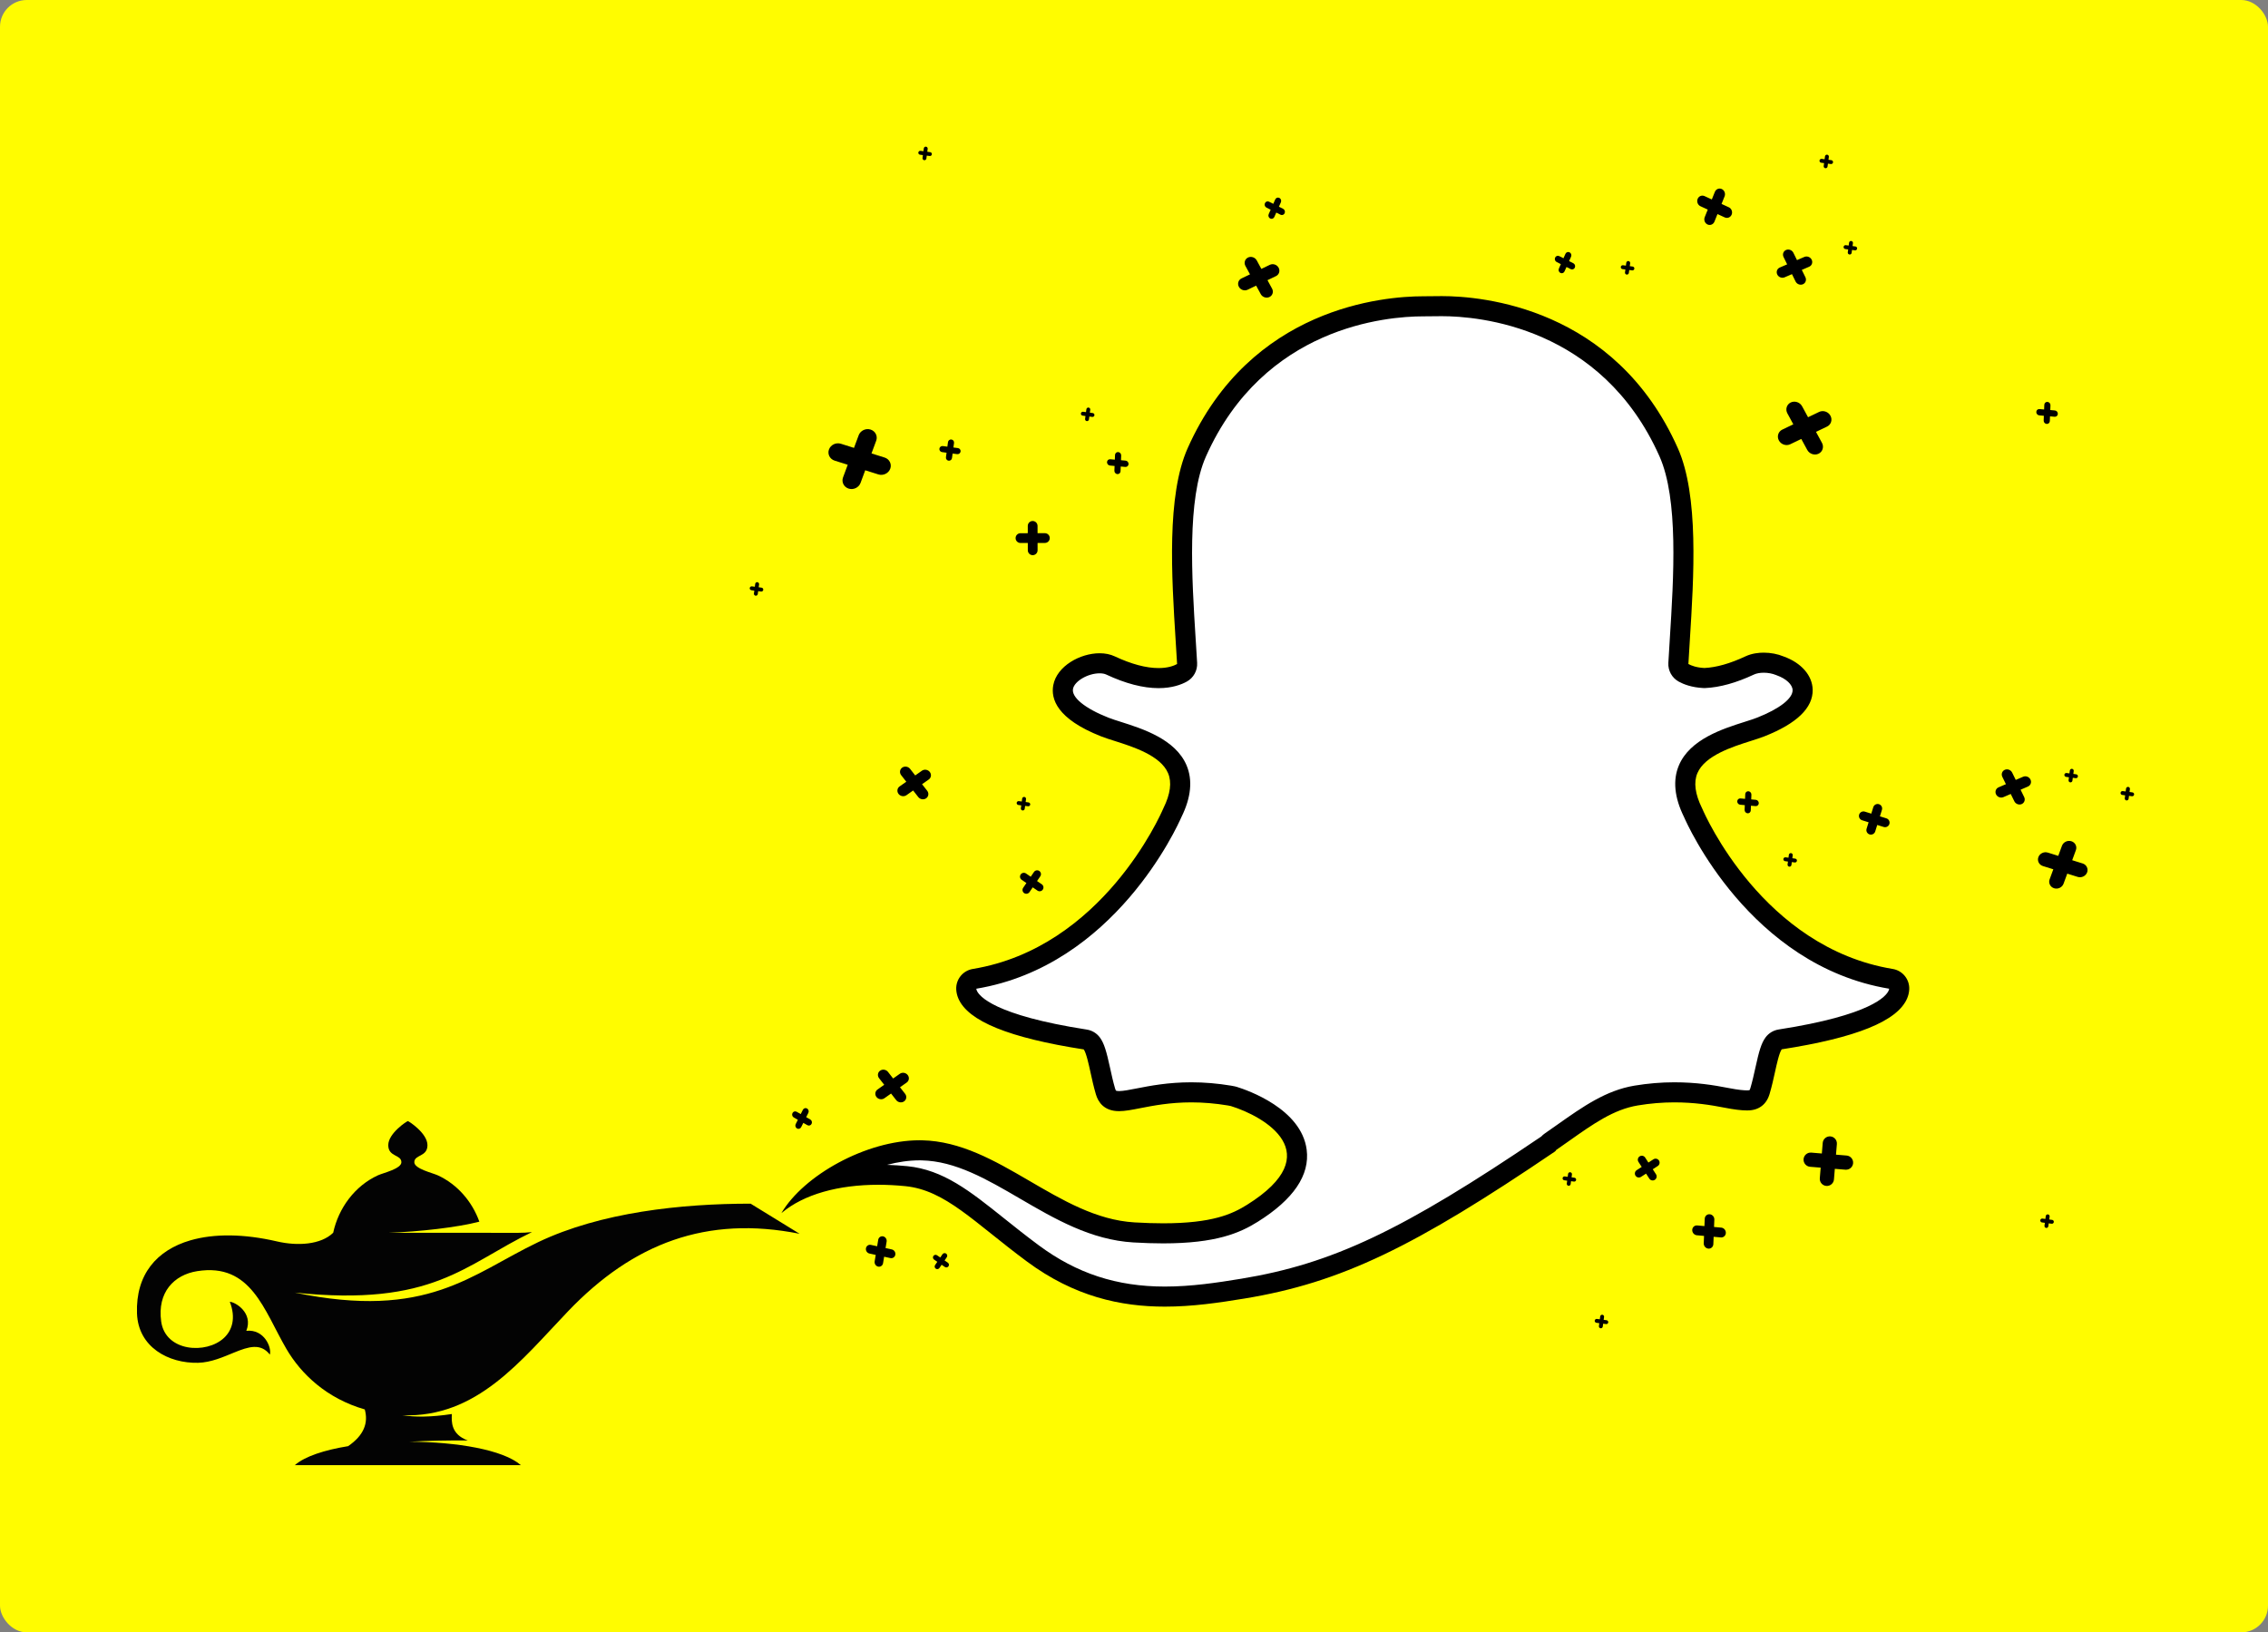
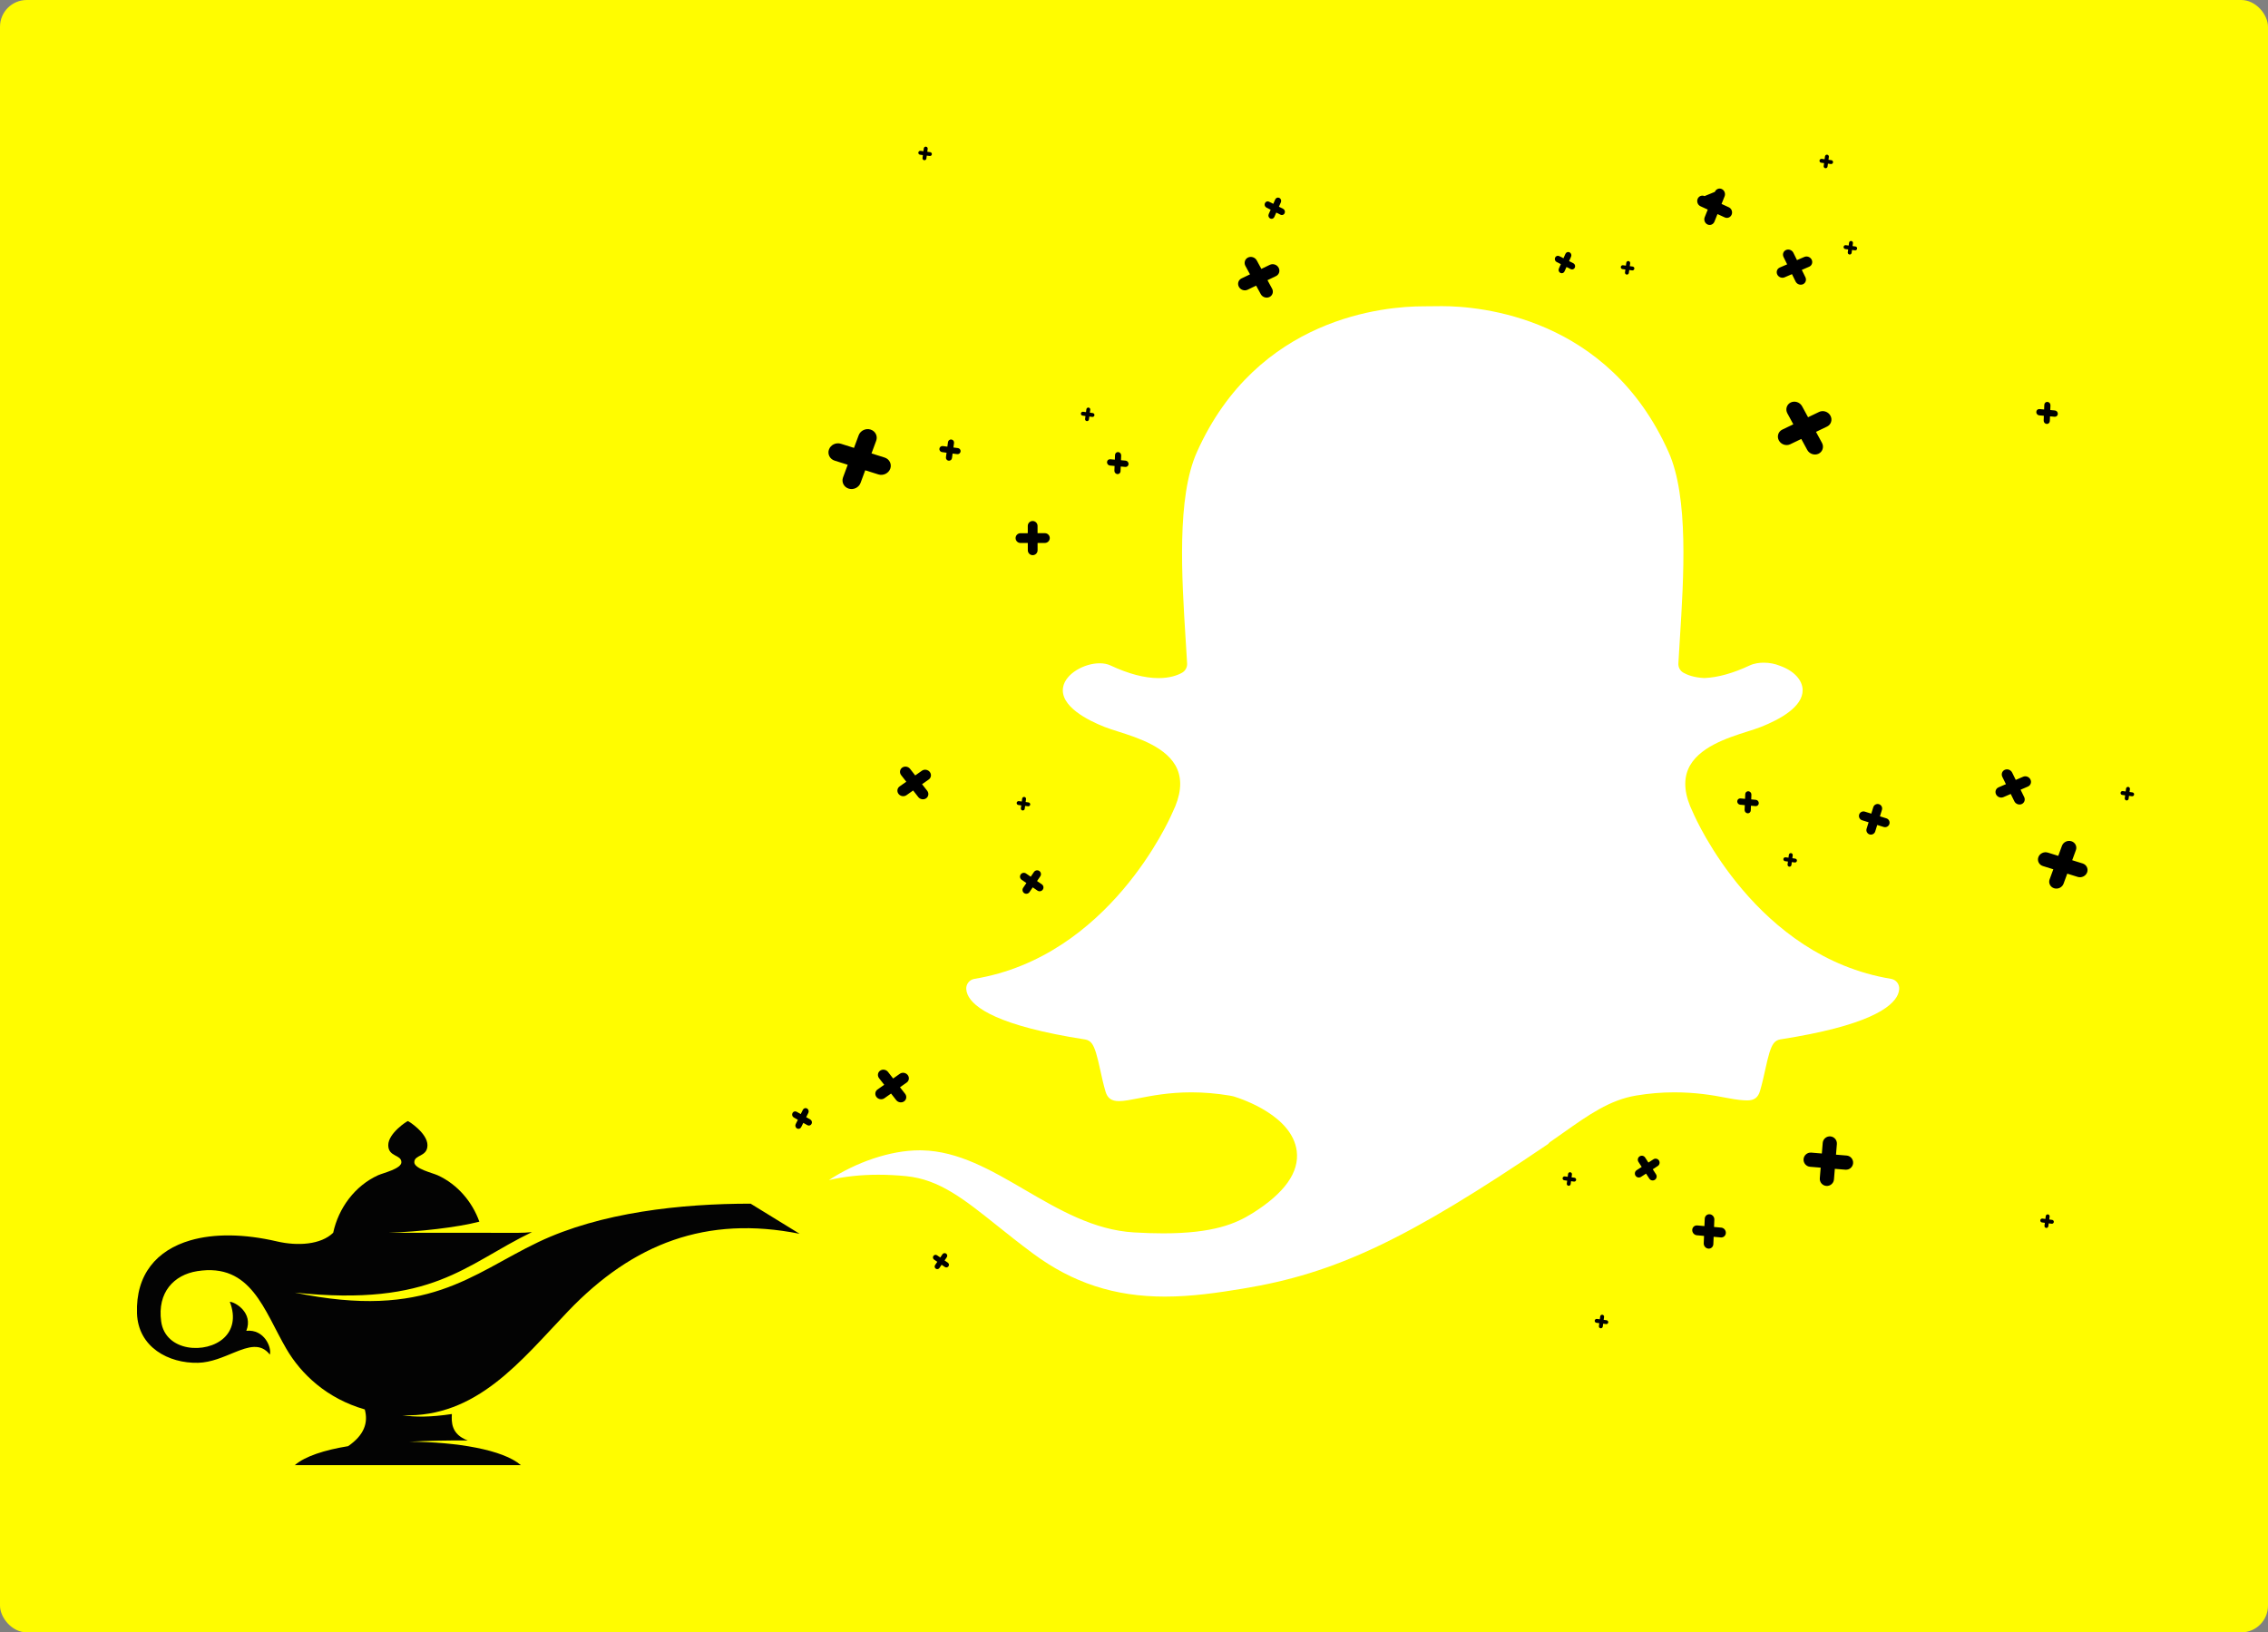
<svg xmlns="http://www.w3.org/2000/svg" width="339px" height="244px" viewBox="0 0 339 244" version="1.1">
  <rect x="0" y="0" width="339" height="244" fill="#808080" stroke="none" />
  <title>Group 12</title>
  <desc>Created with Sketch.</desc>
  <g id="Page-1" stroke="none" stroke-width="1" fill="none" fill-rule="evenodd">
    <g id="Desktop-HD-Copy-5" transform="translate(-1181, -1271)">
      <g id="Group-12" transform="translate(1181, 1271)">
        <rect id="Rectangle-Copy-3" fill="#FFFC00" x="0" y="0" width="339" height="244" rx="4" />
        <g id="Group-83" transform="translate(20, 21)">
          <g id="Group-82" transform="translate(0.2, 0.6)">
            <path d="M153.913,172.21 C146.395,172.21 140.128,170.161 134.191,165.761 C132.229,164.308 130.457,162.892 128.895,161.642 C123.852,157.613 120.209,154.702 115.263,154.207 C113.85,154.066 112.444,153.994 111.086,153.994 C108.434,153.994 105.947,154.269 103.693,154.797 C107.722,152.147 112.849,150.343 117.248,150.343 C117.365,150.343 117.483,150.344 117.6,150.347 C123.058,150.464 127.901,153.286 133.027,156.275 C138.08,159.22 143.304,162.265 149.298,162.617 C150.849,162.709 152.316,162.755 153.66,162.755 C161.166,162.755 164.503,161.315 166.993,159.76 C171.805,156.752 174.035,153.616 173.622,150.438 C172.945,145.242 165.669,142.742 164.218,142.294 C164.172,142.279 164.125,142.267 164.077,142.258 C163.87,142.214 163.717,142.183 163.561,142.157 C161.637,141.838 159.723,141.677 157.868,141.677 C154.535,141.677 151.906,142.19 149.988,142.565 C148.827,142.794 147.825,142.99 147.058,142.99 C145.941,142.99 145.338,142.56 145.041,141.552 C144.715,140.442 144.48,139.366 144.253,138.325 C143.785,136.186 143.466,135.009 142.993,134.369 C142.758,134.052 142.408,133.84 142.018,133.78 C128.989,131.758 125.259,129.006 124.425,127.054 C124.31,126.785 124.243,126.506 124.227,126.23 C124.187,125.491 124.71,124.838 125.444,124.717 C145.57,121.404 154.644,100.796 155.02,99.92 L155.059,99.835 C156.288,97.341 156.53,95.165 155.774,93.382 C154.387,90.114 149.874,88.681 146.887,87.733 C146.186,87.511 145.468,87.284 144.913,87.064 C142.363,86.057 138.167,83.942 138.709,81.087 C139.095,79.06 141.905,77.545 144.16,77.545 C144.781,77.545 145.326,77.653 145.782,77.866 C148.462,79.123 150.88,79.76 152.97,79.76 C154.678,79.76 155.814,79.329 156.467,78.968 C156.971,78.689 157.271,78.146 157.238,77.57 C157.185,76.636 157.125,75.676 157.065,74.734 L157.025,74.093 C156.427,64.577 155.684,52.749 158.692,46.001 C167.721,25.76 186.86,24.187 192.511,24.187 C192.694,24.187 195.313,24.162 195.324,24.162 C200.995,24.162 220.179,25.736 229.211,45.988 C232.225,52.747 231.478,64.588 230.878,74.102 L230.853,74.516 C230.787,75.571 230.724,76.585 230.668,77.569 C230.635,78.145 230.936,78.689 231.441,78.967 C232.018,79.285 233.015,79.679 234.488,79.747 C234.511,79.748 234.602,79.748 234.625,79.747 C236.602,79.659 238.86,79.025 241.335,77.866 C242.061,77.527 242.872,77.455 243.425,77.455 C244.263,77.455 245.115,77.617 245.822,77.91 C245.845,77.92 245.869,77.929 245.892,77.936 C247.932,78.665 249.213,80.041 249.241,81.528 C249.289,84.044 245.869,85.928 242.991,87.064 C242.438,87.283 241.717,87.511 241.02,87.733 C238.032,88.679 233.518,90.11 232.131,93.382 C231.373,95.167 231.616,97.342 232.851,99.847 C232.851,99.848 232.883,99.917 232.884,99.919 C233.26,100.794 242.323,121.397 262.462,124.715 C263.196,124.836 263.718,125.487 263.676,126.23 C263.661,126.507 263.593,126.785 263.476,127.055 C262.643,129.001 258.915,131.744 245.883,133.766 C245.494,133.827 245.143,134.039 244.908,134.356 C244.432,134.998 244.113,136.183 243.654,138.285 C243.409,139.404 243.181,140.417 242.865,141.49 C242.587,142.44 241.998,142.882 241.009,142.882 L240.874,142.88 C240.371,142.88 239.476,142.816 237.918,142.511 C235.7,142.078 233.211,141.677 230.037,141.677 C228.18,141.677 226.266,141.838 224.35,142.157 C220.414,142.811 217.226,145.063 213.535,147.67 C212.874,148.137 212.218,148.601 211.545,149.064 C211.408,149.158 211.288,149.274 211.191,149.406 C190.134,163.683 179.456,168.739 165.571,171.02 C161.904,171.622 157.984,172.21 153.913,172.21" id="Fill-2" fill="#FFFFFF" />
-             <path d="M195.33,22.662 L195.324,22.662 C195.201,22.662 195.086,22.662 194.976,22.665 C194.976,22.665 192.692,22.687 192.511,22.687 C186.635,22.687 166.718,24.324 157.322,45.39 C154.163,52.477 154.92,64.515 155.528,74.187 C155.599,75.328 155.675,76.512 155.741,77.656 C155.254,77.925 154.367,78.26 152.969,78.26 C151.104,78.26 148.899,77.671 146.418,76.508 C145.759,76.2 144.999,76.045 144.161,76.045 C141.254,76.045 137.777,77.957 137.236,80.807 C136.845,82.86 137.764,85.854 144.362,88.459 C144.957,88.695 145.673,88.921 146.429,89.161 C149.155,90.026 153.275,91.333 154.392,93.967 C154.972,95.332 154.741,97.087 153.708,99.185 C153.685,99.232 153.662,99.279 153.642,99.328 C153.279,100.172 144.56,120.05 125.199,123.237 C123.711,123.483 122.647,124.81 122.73,126.316 C122.756,126.765 122.862,127.211 123.045,127.644 C124.497,131.04 130.628,133.53 141.788,135.262 C142.161,135.766 142.548,137.548 142.786,138.634 C143.019,139.705 143.259,140.81 143.603,141.975 C143.939,143.121 144.813,144.49 147.059,144.49 C147.966,144.49 149.037,144.281 150.275,144.037 C152.135,143.674 154.681,143.177 157.868,143.177 C159.635,143.177 161.467,143.331 163.313,143.637 C163.467,143.662 163.621,143.695 163.775,143.727 C168.783,145.274 178.496,150.801 166.197,158.488 C163.986,159.87 160.996,161.255 153.66,161.255 C152.374,161.255 150.957,161.212 149.386,161.12 C137.913,160.446 129.123,149.093 117.632,148.848 C117.504,148.845 117.376,148.843 117.248,148.843 C109.238,148.843 99.896,154.115 96.594,159.735 C99.952,156.894 105.164,155.494 111.086,155.494 C112.398,155.494 113.744,155.563 115.114,155.7 C121.114,156.3 125.338,161.067 133.298,166.966 C140.378,172.212 147.326,173.71 153.913,173.71 C158.041,173.71 162.026,173.122 165.814,172.5 C180.315,170.118 191.285,164.726 212.19,150.541 C212.306,150.462 212.372,150.381 212.395,150.3 C213.072,149.833 213.735,149.365 214.386,148.905 C217.937,146.397 220.994,144.235 224.595,143.637 C226.437,143.331 228.269,143.177 230.037,143.177 C233.078,143.177 235.484,143.564 237.629,143.983 C238.974,144.246 240.056,144.38 240.846,144.38 L240.929,144.381 L241.01,144.381 C242.668,144.381 243.839,143.505 244.304,141.913 C244.64,140.772 244.881,139.696 245.119,138.607 C245.355,137.524 245.742,135.75 246.114,135.249 C257.276,133.516 263.405,131.031 264.855,127.648 C265.042,127.215 265.148,126.765 265.174,126.313 C265.258,124.807 264.193,123.48 262.705,123.235 C243.337,120.043 234.624,100.17 234.263,99.327 C234.242,99.278 234.22,99.23 234.195,99.183 C233.162,97.086 232.934,95.332 233.511,93.967 C234.629,91.333 238.747,90.026 241.473,89.162 C242.236,88.92 242.952,88.692 243.542,88.459 C248.37,86.553 250.793,84.211 250.742,81.499 C250.7,79.369 249.041,77.469 246.404,76.527 L246.396,76.524 C245.509,76.156 244.457,75.955 243.425,75.955 C242.72,75.955 241.675,76.051 240.698,76.508 C238.401,77.584 236.338,78.169 234.558,78.249 C233.378,78.194 232.605,77.896 232.166,77.653 C232.221,76.672 232.284,75.662 232.35,74.606 L232.375,74.196 C232.986,64.517 233.744,52.47 230.581,45.377 C221.181,24.301 201.222,22.662 195.33,22.662 M195.263,25.662 L195.324,25.662 L195.33,25.662 C200.766,25.662 219.177,27.172 227.841,46.599 C230.705,53.022 229.971,64.657 229.38,74.015 L229.356,74.418 C229.29,75.48 229.226,76.497 229.17,77.484 C229.105,78.636 229.706,79.723 230.717,80.281 C231.434,80.676 232.657,81.163 234.419,81.246 C234.465,81.248 234.512,81.249 234.558,81.249 C234.603,81.249 234.647,81.248 234.692,81.246 C236.867,81.148 239.317,80.468 241.968,79.225 C242.342,79.051 242.859,78.955 243.425,78.955 C244.062,78.955 244.726,79.079 245.247,79.295 C245.285,79.311 245.323,79.326 245.361,79.34 C245.37,79.343 245.387,79.349 245.395,79.352 C246.783,79.848 247.726,80.734 247.742,81.555 C247.766,82.811 245.783,84.349 242.441,85.669 C241.938,85.867 241.241,86.088 240.567,86.302 C237.317,87.333 232.407,88.889 230.749,92.796 C229.815,95.002 230.069,97.597 231.505,100.51 L231.509,100.517 C231.938,101.514 241.311,122.724 262.175,126.189 C262.165,126.277 262.139,126.369 262.097,126.466 C261.746,127.287 259.52,130.131 245.654,132.284 C244.874,132.405 244.172,132.829 243.703,133.463 C243.058,134.334 242.715,135.556 242.189,137.965 C241.951,139.051 241.73,140.034 241.424,141.073 C241.367,141.268 241.309,141.338 241.31,141.34 C241.3,141.345 241.217,141.381 241.01,141.381 L240.954,141.381 L240.897,141.381 C240.881,141.38 240.864,141.38 240.846,141.38 C240.512,141.38 239.722,141.336 238.205,141.039 C235.913,140.591 233.338,140.177 230.037,140.177 C228.098,140.177 226.102,140.345 224.103,140.677 C219.828,141.388 216.35,143.845 212.654,146.456 C212.013,146.908 211.362,147.369 210.695,147.828 C210.503,147.96 210.329,148.113 210.174,148.282 C189.442,162.329 178.927,167.306 165.327,169.539 C161.722,170.132 157.871,170.71 153.913,170.71 C146.733,170.71 140.75,168.754 135.084,164.556 C133.144,163.119 131.46,161.772 129.83,160.47 C124.785,156.438 120.799,153.253 115.413,152.715 C114.397,152.613 113.385,152.547 112.391,152.515 C114.014,152.087 115.658,151.843 117.248,151.843 C117.354,151.843 117.462,151.845 117.567,151.847 C122.639,151.955 127.318,154.683 132.272,157.571 C137.477,160.605 142.859,163.741 149.21,164.115 C150.79,164.208 152.287,164.255 153.66,164.255 C161.544,164.255 165.109,162.706 167.787,161.032 C173.142,157.686 175.605,154.056 175.109,150.244 C174.314,144.139 166.266,141.356 164.66,140.86 C164.568,140.832 164.475,140.808 164.38,140.788 L164.324,140.776 C164.152,140.741 163.98,140.706 163.802,140.677 C161.802,140.345 159.805,140.177 157.868,140.177 C154.389,140.177 151.679,140.707 149.697,141.094 C148.66,141.298 147.68,141.49 147.059,141.49 C146.78,141.49 146.64,141.443 146.618,141.429 C146.6,141.412 146.537,141.322 146.48,141.128 C146.168,140.068 145.94,139.018 145.716,137.992 L145.71,137.962 C145.185,135.564 144.842,134.347 144.2,133.479 C143.73,132.843 143.028,132.418 142.248,132.297 C128.384,130.146 126.156,127.288 125.807,126.472 C125.765,126.373 125.739,126.277 125.729,126.19 C146.429,122.756 155.827,101.827 156.395,100.519 L156.408,100.493 C157.836,97.584 158.088,94.994 157.154,92.795 C155.498,88.893 150.59,87.334 147.333,86.3 C146.631,86.078 145.967,85.869 145.464,85.669 C141.965,84.287 139.941,82.639 140.183,81.367 C140.402,80.217 142.409,79.045 144.161,79.045 C144.554,79.045 144.894,79.107 145.145,79.224 C148.026,80.575 150.659,81.26 152.969,81.26 C154.998,81.26 156.386,80.727 157.193,80.281 C158.201,79.723 158.801,78.636 158.736,77.485 C158.68,76.512 158.617,75.511 158.555,74.531 L158.52,73.986 C157.934,64.646 157.204,53.022 160.062,46.612 C168.722,27.196 187.089,25.687 192.511,25.687 C192.695,25.687 195.006,25.664 195.006,25.664 C195.017,25.664 195.027,25.664 195.038,25.664 C195.11,25.662 195.185,25.662 195.263,25.662" id="Fill-4" fill="#000000" />
            <path d="M135.145,108.59 L135.145,108.59 C135.405,108.768 135.472,109.126 135.294,109.386 L134.809,110.094 L135.518,110.579 C135.778,110.757 135.846,111.115 135.667,111.375 C135.49,111.634 135.132,111.702 134.872,111.523 L134.163,111.039 L133.679,111.748 C133.501,112.008 133.143,112.075 132.883,111.897 C132.624,111.719 132.556,111.361 132.734,111.102 L133.219,110.392 L132.51,109.908 C132.25,109.731 132.183,109.373 132.361,109.113 C132.538,108.852 132.897,108.786 133.157,108.963 L133.864,109.448 L134.35,108.739 C134.527,108.48 134.885,108.413 135.145,108.59" id="Fill-6" fill="#000000" />
            <path d="M121.216,165.779 L121.216,165.779 C121.394,165.901 121.44,166.145 121.318,166.322 L120.988,166.806 L121.471,167.137 C121.649,167.258 121.695,167.502 121.573,167.679 C121.452,167.857 121.207,167.903 121.03,167.782 L120.546,167.451 L120.216,167.934 C120.094,168.112 119.85,168.158 119.673,168.036 C119.496,167.915 119.449,167.671 119.571,167.493 L119.902,167.01 L119.418,166.679 C119.241,166.557 119.195,166.313 119.316,166.135 C119.437,165.958 119.681,165.913 119.859,166.034 L120.343,166.365 L120.673,165.88 C120.795,165.703 121.039,165.658 121.216,165.779" id="Fill-8" fill="#000000" />
            <path d="M227.766,151.864 L227.766,151.864 C227.944,152.139 227.865,152.511 227.59,152.689 L226.839,153.177 L227.326,153.927 C227.505,154.203 227.426,154.575 227.151,154.752 C226.875,154.932 226.503,154.852 226.326,154.576 L225.838,153.826 L225.087,154.313 C224.811,154.492 224.44,154.413 224.262,154.138 C224.083,153.862 224.162,153.49 224.437,153.312 L225.188,152.825 L224.701,152.074 C224.523,151.799 224.602,151.428 224.877,151.249 C225.153,151.07 225.524,151.149 225.702,151.425 L226.189,152.175 L226.94,151.688 C227.215,151.51 227.587,151.589 227.766,151.864" id="Fill-10" fill="#000000" />
            <path d="M123.379,45.891 L123.379,45.891 C123.345,46.14 123.115,46.316 122.866,46.283 L122.187,46.191 L122.096,46.87 C122.063,47.119 121.832,47.295 121.583,47.262 C121.334,47.228 121.158,46.997 121.191,46.748 L121.283,46.07 L120.604,45.978 C120.355,45.945 120.179,45.714 120.212,45.465 C120.245,45.216 120.477,45.04 120.725,45.074 L121.404,45.165 L121.496,44.486 C121.529,44.237 121.76,44.061 122.009,44.094 C122.258,44.129 122.434,44.359 122.4,44.608 L122.309,45.287 L122.988,45.378 C123.236,45.411 123.413,45.642 123.379,45.891" id="Fill-12" fill="#000000" />
            <path d="M119.086,1.469 L119.086,1.469 C119.065,1.628 118.918,1.741 118.759,1.719 L118.325,1.661 L118.267,2.094 C118.246,2.253 118.098,2.366 117.939,2.344 C117.78,2.323 117.668,2.175 117.69,2.016 L117.748,1.583 L117.315,1.525 C117.155,1.503 117.043,1.356 117.064,1.197 C117.085,1.038 117.233,0.926 117.392,0.947 L117.825,1.005 L117.883,0.572 C117.905,0.413 118.052,0.3 118.211,0.322 C118.371,0.344 118.483,0.491 118.461,0.65 L118.403,1.083 L118.836,1.142 C118.995,1.163 119.108,1.31 119.086,1.469" id="Fill-14" fill="#000000" />
            <path d="M143.386,40.469 L143.386,40.469 C143.365,40.628 143.218,40.741 143.059,40.719 L142.625,40.661 L142.567,41.094 C142.546,41.253 142.398,41.366 142.239,41.344 C142.08,41.323 141.968,41.175 141.99,41.016 L142.048,40.583 L141.615,40.525 C141.455,40.503 141.343,40.356 141.364,40.197 C141.385,40.038 141.533,39.926 141.692,39.947 L142.125,40.005 L142.183,39.572 C142.205,39.413 142.352,39.3 142.511,39.322 C142.671,39.344 142.783,39.491 142.761,39.65 L142.703,40.083 L143.136,40.142 C143.295,40.163 143.408,40.31 143.386,40.469" id="Fill-16" fill="#000000" />
            <path d="M298.786,97.169 L298.786,97.169 C298.765,97.328 298.618,97.441 298.459,97.419 L298.025,97.361 L297.967,97.794 C297.946,97.953 297.798,98.066 297.639,98.044 C297.48,98.023 297.368,97.875 297.39,97.716 L297.448,97.283 L297.015,97.225 C296.855,97.203 296.743,97.056 296.764,96.897 C296.785,96.738 296.933,96.626 297.092,96.647 L297.525,96.705 L297.583,96.272 C297.605,96.113 297.752,96 297.911,96.022 C298.071,96.044 298.183,96.191 298.161,96.35 L298.103,96.783 L298.536,96.842 C298.695,96.863 298.808,97.01 298.786,97.169" id="Fill-18" fill="#000000" />
            <path d="M248.386,107.069 L248.386,107.069 C248.365,107.228 248.218,107.341 248.059,107.319 L247.625,107.261 L247.567,107.694 C247.546,107.853 247.398,107.966 247.239,107.944 C247.08,107.923 246.968,107.775 246.99,107.616 L247.048,107.183 L246.615,107.125 C246.455,107.103 246.343,106.956 246.364,106.797 C246.385,106.638 246.533,106.526 246.692,106.547 L247.125,106.605 L247.183,106.172 C247.205,106.013 247.352,105.9 247.511,105.922 C247.671,105.944 247.783,106.091 247.761,106.25 L247.703,106.683 L248.136,106.742 C248.295,106.763 248.408,106.91 248.386,107.069" id="Fill-20" fill="#000000" />
            <path d="M220.186,176.069 L220.186,176.069 C220.165,176.228 220.018,176.341 219.859,176.319 L219.425,176.261 L219.367,176.694 C219.346,176.853 219.198,176.966 219.039,176.944 C218.88,176.923 218.768,176.775 218.79,176.616 L218.848,176.183 L218.415,176.125 C218.255,176.103 218.143,175.956 218.164,175.797 C218.185,175.638 218.333,175.526 218.492,175.547 L218.925,175.605 L218.983,175.172 C219.005,175.013 219.152,174.9 219.311,174.922 C219.471,174.944 219.583,175.091 219.561,175.25 L219.503,175.683 L219.936,175.742 C220.095,175.763 220.208,175.91 220.186,176.069" id="Fill-22" fill="#000000" />
            <path d="M133.786,98.669 L133.786,98.669 C133.765,98.828 133.618,98.941 133.459,98.919 L133.025,98.861 L132.967,99.294 C132.946,99.453 132.798,99.566 132.639,99.544 C132.48,99.523 132.368,99.375 132.39,99.216 L132.448,98.783 L132.015,98.725 C131.855,98.703 131.743,98.556 131.764,98.397 C131.785,98.238 131.933,98.126 132.092,98.147 L132.525,98.205 L132.583,97.772 C132.605,97.613 132.752,97.5 132.911,97.522 C133.071,97.544 133.183,97.691 133.161,97.85 L133.103,98.283 L133.536,98.342 C133.695,98.363 133.808,98.51 133.786,98.669" id="Fill-24" fill="#000000" />
            <path d="M215.386,154.769 L215.386,154.769 C215.365,154.928 215.218,155.041 215.059,155.019 L214.625,154.961 L214.567,155.394 C214.546,155.553 214.398,155.666 214.239,155.644 C214.08,155.623 213.968,155.475 213.99,155.316 L214.048,154.883 L213.615,154.825 C213.455,154.803 213.343,154.656 213.364,154.497 C213.385,154.338 213.533,154.226 213.692,154.247 L214.125,154.305 L214.183,153.872 C214.205,153.713 214.352,153.6 214.511,153.622 C214.671,153.644 214.783,153.791 214.761,153.95 L214.703,154.383 L215.136,154.442 C215.295,154.463 215.408,154.61 215.386,154.769" id="Fill-26" fill="#000000" />
            <path d="M224.086,18.569 L224.086,18.569 C224.065,18.728 223.918,18.841 223.759,18.819 L223.325,18.761 L223.267,19.194 C223.246,19.353 223.098,19.466 222.939,19.444 C222.78,19.423 222.668,19.275 222.69,19.116 L222.748,18.683 L222.315,18.625 C222.155,18.603 222.043,18.456 222.064,18.297 C222.085,18.138 222.233,18.026 222.392,18.047 L222.825,18.105 L222.883,17.672 C222.905,17.513 223.052,17.4 223.211,17.422 C223.371,17.444 223.483,17.591 223.461,17.75 L223.403,18.183 L223.836,18.242 C223.995,18.263 224.108,18.41 224.086,18.569" id="Fill-28" fill="#000000" />
            <path d="M253.786,2.669 L253.786,2.669 C253.765,2.828 253.618,2.941 253.459,2.919 L253.025,2.861 L252.967,3.294 C252.946,3.453 252.798,3.566 252.639,3.544 C252.48,3.523 252.368,3.375 252.39,3.216 L252.448,2.783 L252.015,2.725 C251.855,2.703 251.743,2.556 251.764,2.397 C251.785,2.238 251.933,2.126 252.092,2.147 L252.525,2.205 L252.583,1.772 C252.605,1.613 252.752,1.5 252.911,1.522 C253.071,1.544 253.183,1.691 253.161,1.85 L253.103,2.283 L253.536,2.342 C253.695,2.363 253.808,2.51 253.786,2.669" id="Fill-30" fill="#000000" />
-             <path d="M93.886,66.569 L93.886,66.569 C93.865,66.728 93.718,66.841 93.559,66.819 L93.125,66.761 L93.067,67.194 C93.046,67.353 92.898,67.466 92.739,67.444 C92.58,67.423 92.468,67.275 92.49,67.116 L92.548,66.683 L92.115,66.625 C91.955,66.603 91.843,66.456 91.864,66.297 C91.885,66.138 92.033,66.026 92.192,66.047 L92.625,66.105 L92.683,65.672 C92.705,65.513 92.852,65.4 93.011,65.422 C93.171,65.444 93.283,65.591 93.261,65.75 L93.203,66.183 L93.636,66.242 C93.795,66.263 93.908,66.41 93.886,66.569" id="Fill-32" fill="#000000" />
            <path d="M286.786,161.069 L286.786,161.069 C286.765,161.228 286.618,161.341 286.459,161.319 L286.025,161.261 L285.967,161.694 C285.946,161.853 285.798,161.966 285.639,161.944 C285.48,161.923 285.368,161.775 285.39,161.616 L285.448,161.183 L285.015,161.125 C284.855,161.103 284.743,160.956 284.764,160.797 C284.785,160.638 284.933,160.526 285.092,160.547 L285.525,160.605 L285.583,160.172 C285.605,160.013 285.752,159.9 285.911,159.922 C286.071,159.944 286.183,160.091 286.161,160.25 L286.103,160.683 L286.536,160.742 C286.695,160.763 286.808,160.91 286.786,161.069" id="Fill-34" fill="#000000" />
-             <path d="M290.386,94.469 L290.386,94.469 C290.365,94.628 290.218,94.741 290.059,94.719 L289.625,94.661 L289.567,95.094 C289.546,95.253 289.398,95.366 289.239,95.344 C289.08,95.323 288.968,95.175 288.99,95.016 L289.048,94.583 L288.615,94.525 C288.455,94.503 288.343,94.356 288.364,94.197 C288.385,94.038 288.533,93.926 288.692,93.947 L289.125,94.005 L289.183,93.572 C289.205,93.413 289.352,93.3 289.511,93.322 C289.671,93.344 289.783,93.491 289.761,93.65 L289.703,94.083 L290.136,94.142 C290.295,94.163 290.408,94.31 290.386,94.469" id="Fill-36" fill="#000000" />
            <path d="M257.386,15.569 L257.386,15.569 C257.365,15.728 257.218,15.841 257.059,15.819 L256.625,15.761 L256.567,16.194 C256.546,16.353 256.398,16.466 256.239,16.444 C256.08,16.423 255.968,16.275 255.99,16.116 L256.048,15.683 L255.615,15.625 C255.455,15.603 255.343,15.456 255.364,15.297 C255.385,15.138 255.533,15.026 255.692,15.047 L256.125,15.105 L256.183,14.672 C256.205,14.513 256.352,14.4 256.511,14.422 C256.671,14.444 256.783,14.591 256.761,14.75 L256.703,15.183 L257.136,15.242 C257.295,15.263 257.408,15.41 257.386,15.569" id="Fill-38" fill="#000000" />
            <path d="M247.465,38.56 L247.465,38.56 C248.071,38.269 248.833,38.524 249.16,39.125 L250.052,40.766 L251.703,39.973 C252.309,39.683 253.072,39.936 253.398,40.539 C253.725,41.141 253.497,41.871 252.891,42.161 L251.24,42.955 L252.131,44.596 C252.458,45.198 252.229,45.929 251.625,46.219 C251.019,46.51 250.256,46.256 249.93,45.653 L249.038,44.012 L247.387,44.806 C246.781,45.097 246.019,44.842 245.692,44.24 C245.365,43.638 245.593,42.908 246.198,42.617 L247.849,41.824 L246.958,40.183 C246.632,39.581 246.86,38.851 247.465,38.56" id="Fill-40" fill="#000000" />
            <path d="M166.343,16.893 L166.343,16.893 C166.81,16.669 167.398,16.865 167.65,17.329 L168.336,18.593 L169.609,17.982 C170.076,17.758 170.664,17.954 170.916,18.418 C171.168,18.882 170.992,19.444 170.526,19.669 L169.253,20.281 L169.939,21.545 C170.191,22.009 170.016,22.573 169.549,22.796 C169.082,23.021 168.494,22.825 168.243,22.36 L167.556,21.096 L166.282,21.707 C165.816,21.931 165.229,21.735 164.976,21.271 C164.724,20.807 164.9,20.244 165.366,20.02 L166.639,19.409 L165.952,18.144 C165.701,17.68 165.877,17.118 166.343,16.893" id="Fill-42" fill="#000000" />
            <path d="M241.144,96.673 L241.144,96.673 C241.397,96.696 241.595,96.927 241.584,97.185 L241.556,97.891 L242.247,97.954 C242.5,97.977 242.698,98.207 242.687,98.466 C242.677,98.725 242.461,98.918 242.208,98.895 L241.518,98.833 L241.489,99.539 C241.479,99.798 241.263,99.99 241.01,99.968 C240.757,99.945 240.558,99.714 240.569,99.455 L240.598,98.75 L239.907,98.687 C239.655,98.664 239.456,98.434 239.466,98.175 C239.477,97.916 239.692,97.723 239.946,97.746 L240.636,97.808 L240.664,97.102 C240.675,96.843 240.891,96.65 241.144,96.673" id="Fill-44" fill="#000000" />
            <path d="M285.844,38.473 L285.844,38.473 C286.097,38.496 286.295,38.727 286.284,38.985 L286.256,39.691 L286.947,39.754 C287.2,39.777 287.398,40.007 287.387,40.266 C287.377,40.525 287.161,40.718 286.908,40.695 L286.218,40.633 L286.189,41.339 C286.179,41.598 285.963,41.79 285.71,41.768 C285.457,41.745 285.258,41.514 285.269,41.255 L285.298,40.55 L284.607,40.487 C284.355,40.464 284.156,40.234 284.166,39.975 C284.177,39.716 284.392,39.523 284.646,39.546 L285.336,39.608 L285.364,38.902 C285.375,38.643 285.591,38.45 285.844,38.473" id="Fill-46" fill="#000000" />
            <path d="M146.944,45.973 L146.944,45.973 C147.197,45.996 147.395,46.227 147.384,46.485 L147.356,47.191 L148.047,47.254 C148.3,47.277 148.498,47.507 148.487,47.766 C148.477,48.025 148.261,48.218 148.008,48.195 L147.318,48.133 L147.289,48.839 C147.279,49.098 147.063,49.29 146.81,49.268 C146.557,49.245 146.358,49.014 146.369,48.755 L146.398,48.05 L145.707,47.987 C145.455,47.964 145.256,47.734 145.266,47.475 C145.277,47.216 145.492,47.023 145.746,47.046 L146.436,47.108 L146.464,46.402 C146.475,46.143 146.691,45.95 146.944,45.973" id="Fill-48" fill="#000000" />
            <path d="M235.356,159.901 L235.356,159.901 C235.751,159.937 236.06,160.296 236.043,160.7 L235.999,161.801 L237.075,161.898 C237.47,161.934 237.78,162.293 237.764,162.697 C237.747,163.1 237.411,163.402 237.017,163.366 L235.94,163.269 L235.895,164.369 C235.879,164.773 235.542,165.074 235.148,165.038 C234.753,165.003 234.443,164.644 234.46,164.24 L234.504,163.139 L233.428,163.042 C233.034,163.006 232.724,162.647 232.74,162.242 C232.757,161.839 233.093,161.538 233.488,161.573 L234.564,161.671 L234.609,160.57 C234.625,160.166 234.962,159.865 235.356,159.901" id="Fill-50" fill="#000000" />
            <path d="M100.43,144.091 L100.43,144.091 C100.655,144.218 100.742,144.514 100.623,144.749 L100.302,145.389 L100.913,145.735 C101.138,145.862 101.225,146.158 101.106,146.393 C100.988,146.628 100.709,146.716 100.484,146.589 L99.872,146.243 L99.551,146.882 C99.433,147.117 99.153,147.206 98.929,147.079 C98.705,146.952 98.618,146.656 98.736,146.421 L99.057,145.781 L98.446,145.435 C98.222,145.307 98.135,145.012 98.253,144.777 C98.37,144.542 98.651,144.454 98.875,144.581 L99.486,144.927 L99.808,144.287 C99.926,144.053 100.206,143.965 100.43,144.091" id="Fill-52" fill="#000000" />
            <path d="M114.652,93.14 L114.652,93.14 C115.018,92.882 115.549,92.965 115.831,93.326 L116.598,94.309 L117.598,93.604 C117.965,93.346 118.496,93.429 118.777,93.79 C119.059,94.151 118.989,94.657 118.622,94.915 L117.622,95.62 L118.39,96.602 C118.671,96.963 118.601,97.469 118.235,97.727 C117.868,97.986 117.337,97.902 117.056,97.541 L116.288,96.558 L115.288,97.263 C114.921,97.521 114.391,97.437 114.109,97.077 C113.827,96.716 113.897,96.21 114.264,95.952 L115.264,95.248 L114.496,94.265 C114.215,93.904 114.285,93.399 114.652,93.14" id="Fill-54" fill="#000000" />
            <path d="M111.352,138.44 L111.352,138.44 C111.718,138.182 112.249,138.265 112.531,138.626 L113.298,139.609 L114.298,138.904 C114.665,138.646 115.196,138.729 115.477,139.09 C115.759,139.451 115.689,139.957 115.322,140.215 L114.322,140.92 L115.09,141.902 C115.371,142.263 115.301,142.769 114.935,143.027 C114.568,143.286 114.037,143.202 113.756,142.841 L112.988,141.858 L111.988,142.563 C111.621,142.821 111.091,142.737 110.809,142.377 C110.527,142.016 110.597,141.51 110.964,141.252 L111.964,140.548 L111.196,139.565 C110.915,139.204 110.985,138.699 111.352,138.44" id="Fill-56" fill="#000000" />
            <path d="M103.71,45.577 L103.71,45.577 C103.968,44.884 104.767,44.502 105.486,44.729 L107.447,45.348 L108.149,43.456 C108.407,42.763 109.206,42.38 109.925,42.608 C110.645,42.835 111.023,43.588 110.765,44.281 L110.064,46.174 L112.025,46.792 C112.745,47.019 113.123,47.773 112.865,48.466 C112.607,49.16 111.808,49.542 111.089,49.314 L109.127,48.696 L108.425,50.587 C108.168,51.28 107.369,51.663 106.649,51.435 C105.929,51.208 105.552,50.455 105.809,49.762 L106.511,47.871 L104.549,47.251 C103.831,47.024 103.453,46.271 103.71,45.577" id="Fill-58" fill="#000000" />
            <path d="M284.479,106.522 L284.479,106.522 C284.682,105.969 285.316,105.664 285.889,105.842 L287.45,106.33 L288.004,104.824 C288.208,104.272 288.841,103.966 289.414,104.145 C289.987,104.324 290.289,104.921 290.086,105.474 L289.533,106.98 L291.094,107.467 C291.666,107.646 291.969,108.245 291.766,108.796 C291.563,109.349 290.929,109.655 290.356,109.475 L288.794,108.988 L288.241,110.494 C288.038,111.046 287.404,111.352 286.83,111.173 C286.258,110.994 285.955,110.396 286.158,109.844 L286.712,108.338 L285.15,107.851 C284.579,107.672 284.276,107.074 284.479,106.522" id="Fill-60" fill="#000000" />
-             <path d="M111.804,163.205 L111.804,163.205 C112.149,163.28 112.383,163.632 112.325,163.988 L112.165,164.957 L113.106,165.161 C113.451,165.236 113.687,165.587 113.627,165.943 C113.568,166.298 113.238,166.528 112.893,166.453 L111.951,166.249 L111.791,167.218 C111.732,167.574 111.401,167.804 111.057,167.728 C110.711,167.654 110.477,167.301 110.535,166.946 L110.695,165.977 L109.754,165.773 C109.409,165.698 109.174,165.346 109.233,164.99 C109.292,164.635 109.622,164.405 109.967,164.48 L110.909,164.684 L111.069,163.715 C111.128,163.36 111.458,163.131 111.804,163.205" id="Fill-62" fill="#000000" />
            <path d="M171.029,7.982 L171.029,7.982 C171.261,8.1 171.363,8.394 171.255,8.636 L170.961,9.295 L171.593,9.615 C171.824,9.733 171.926,10.027 171.818,10.269 C171.71,10.511 171.432,10.613 171.201,10.495 L170.568,10.175 L170.275,10.835 C170.167,11.076 169.889,11.178 169.658,11.061 C169.425,10.944 169.324,10.65 169.433,10.408 L169.726,9.748 L169.094,9.428 C168.863,9.311 168.761,9.017 168.869,8.775 C168.977,8.532 169.254,8.431 169.486,8.548 L170.118,8.868 L170.412,8.208 C170.52,7.967 170.798,7.865 171.029,7.982" id="Fill-64" fill="#000000" />
            <path d="M214.404,16.116 L214.404,16.116 C214.637,16.234 214.738,16.528 214.63,16.769 L214.336,17.429 L214.968,17.749 C215.199,17.867 215.301,18.161 215.193,18.403 C215.085,18.644 214.808,18.746 214.576,18.629 L213.944,18.309 L213.65,18.968 C213.542,19.211 213.264,19.313 213.033,19.195 C212.801,19.078 212.699,18.784 212.808,18.542 L213.101,17.882 L212.469,17.562 C212.238,17.444 212.136,17.151 212.244,16.909 C212.352,16.666 212.63,16.565 212.862,16.682 L213.493,17.002 L213.788,16.342 C213.895,16.101 214.173,15.999 214.404,16.116" id="Fill-66" fill="#000000" />
            <path d="M246.763,15.766 L246.763,15.766 C247.167,15.592 247.659,15.779 247.857,16.181 L248.397,17.279 L249.499,16.804 C249.903,16.63 250.396,16.816 250.593,17.219 C250.791,17.623 250.623,18.094 250.219,18.268 L249.117,18.744 L249.656,19.841 C249.854,20.245 249.685,20.717 249.281,20.891 C248.877,21.065 248.385,20.879 248.187,20.476 L247.647,19.378 L246.546,19.853 C246.141,20.027 245.649,19.84 245.451,19.437 C245.253,19.034 245.422,18.563 245.826,18.388 L246.927,17.914 L246.388,16.815 C246.19,16.413 246.359,15.941 246.763,15.766" id="Fill-68" fill="#000000" />
            <path d="M279.463,93.466 L279.463,93.466 C279.867,93.292 280.359,93.479 280.557,93.881 L281.097,94.979 L282.199,94.504 C282.603,94.33 283.096,94.516 283.293,94.919 C283.491,95.323 283.323,95.794 282.919,95.968 L281.817,96.444 L282.356,97.541 C282.554,97.945 282.385,98.417 281.981,98.591 C281.577,98.765 281.085,98.579 280.887,98.176 L280.347,97.078 L279.246,97.553 C278.841,97.727 278.349,97.54 278.151,97.137 C277.953,96.734 278.122,96.263 278.526,96.088 L279.627,95.614 L279.088,94.515 C278.89,94.113 279.059,93.641 279.463,93.466" id="Fill-70" fill="#000000" />
-             <path d="M237.154,6.656 L237.154,6.656 C237.553,6.84 237.743,7.331 237.577,7.747 L237.121,8.883 L238.211,9.385 C238.611,9.569 238.802,10.06 238.634,10.476 C238.466,10.893 238.003,11.083 237.604,10.899 L236.513,10.398 L236.058,11.532 C235.891,11.949 235.426,12.139 235.027,11.955 C234.627,11.771 234.437,11.28 234.604,10.864 L235.06,9.728 L233.969,9.226 C233.57,9.043 233.38,8.551 233.546,8.134 C233.714,7.718 234.178,7.528 234.577,7.712 L235.667,8.214 L236.123,7.078 C236.29,6.663 236.754,6.472 237.154,6.656" id="Fill-72" fill="#000000" />
+             <path d="M237.154,6.656 L237.154,6.656 C237.553,6.84 237.743,7.331 237.577,7.747 L237.121,8.883 L238.211,9.385 C238.611,9.569 238.802,10.06 238.634,10.476 C238.466,10.893 238.003,11.083 237.604,10.899 L236.513,10.398 L236.058,11.532 C235.891,11.949 235.426,12.139 235.027,11.955 C234.627,11.771 234.437,11.28 234.604,10.864 L235.06,9.728 L233.969,9.226 C233.57,9.043 233.38,8.551 233.546,8.134 C233.714,7.718 234.178,7.528 234.577,7.712 L236.123,7.078 C236.29,6.663 236.754,6.472 237.154,6.656" id="Fill-72" fill="#000000" />
            <path d="M134.152,56.276 L134.152,56.276 C134.554,56.276 134.882,56.604 134.883,57.005 L134.885,58.099 L135.979,58.098 C136.381,58.098 136.71,58.425 136.71,58.827 C136.711,59.228 136.382,59.557 135.981,59.558 L134.887,59.56 L134.888,60.654 C134.888,61.055 134.56,61.384 134.159,61.384 C133.757,61.385 133.429,61.057 133.429,60.655 L133.427,59.561 L132.332,59.563 C131.931,59.563 131.602,59.235 131.602,58.834 C131.601,58.432 131.929,58.103 132.331,58.102 L133.424,58.101 L133.423,57.007 C133.423,56.606 133.751,56.277 134.152,56.276" id="Fill-74" fill="#000000" />
            <path d="M260.651,98.607 L260.651,98.607 C261.006,98.718 261.206,99.098 261.095,99.453 L260.794,100.421 L261.763,100.723 C262.117,100.833 262.318,101.214 262.207,101.569 C262.097,101.924 261.716,102.124 261.361,102.014 L260.392,101.713 L260.091,102.681 C259.981,103.036 259.6,103.236 259.245,103.125 C258.889,103.015 258.689,102.634 258.8,102.279 L259.102,101.311 L258.133,101.01 C257.778,100.899 257.578,100.519 257.689,100.163 C257.799,99.808 258.18,99.607 258.535,99.718 L259.503,100.02 L259.804,99.051 C259.915,98.697 260.296,98.496 260.651,98.607" id="Fill-76" fill="#000000" />
            <path d="M253.389,148.263 L253.389,148.263 C253.971,148.311 254.407,148.826 254.359,149.408 L254.229,150.994 L255.816,151.125 C256.398,151.174 256.834,151.689 256.786,152.271 C256.738,152.853 256.223,153.289 255.641,153.241 L254.054,153.111 L253.924,154.697 C253.876,155.278 253.359,155.715 252.778,155.667 C252.196,155.619 251.759,155.104 251.808,154.522 L251.938,152.935 L250.352,152.805 C249.771,152.757 249.334,152.241 249.381,151.659 C249.429,151.077 249.945,150.64 250.527,150.688 L252.113,150.82 L252.244,149.233 C252.292,148.652 252.807,148.215 253.389,148.263" id="Fill-78" fill="#000000" />
            <path d="M91.995,158.319 C81.63,158.319 69.607,159.6 60.246,164.069 C50.2,168.865 43.735,175.731 23.872,171.615 C44.591,173.769 49.234,167.427 59.32,162.565 C58.615,162.642 57.931,162.677 57.263,162.677 L37.899,162.671 C42.471,162.507 48.163,161.87 51.448,161.009 C50.374,157.998 48.144,155.411 45.221,154.076 C44.456,153.725 41.729,153.107 41.729,152.127 C41.729,150.951 43.692,151.359 43.692,149.574 C43.692,147.788 40.887,145.976 40.762,145.976 C40.637,145.976 37.833,147.788 37.833,149.574 C37.833,151.359 39.795,150.951 39.795,152.127 C39.795,153.105 37.068,153.725 36.303,154.075 C32.83,155.661 30.394,158.986 29.602,162.668 C27.763,164.46 24.276,164.678 21.198,163.961 C16.305,162.822 11.817,162.768 8.262,163.8 C3.233,165.261 0.071,168.9 0.277,174.721 C0.454,179.768 4.991,182.206 9.399,182.105 C11.363,182.061 13.194,181.221 14.838,180.554 C16.951,179.694 18.754,179.118 20.133,180.877 C20.44,179.883 19.344,177.045 16.618,177.324 C17.697,174.626 14.936,173.007 14.152,172.987 C15.075,175.388 14.525,177.216 13.284,178.382 C10.65,180.854 4.521,180.464 3.891,175.929 C3.285,171.567 5.81,168.955 9.281,168.406 C17.344,167.13 19.253,174.272 22.596,180.007 C24.802,183.794 28.648,187.443 34.323,189.075 C34.873,191.068 34.227,192.927 31.828,194.567 C28.296,195.141 25.38,196.085 23.872,197.4 L57.652,197.4 C55.009,195.095 48.037,193.929 41.013,193.902 C43.894,193.751 46.8,193.695 49.727,193.717 C47.196,192.798 47.28,190.902 47.342,189.761 C44.181,190.244 41.855,190.23 39.954,189.948 C51.097,190.338 57.663,181.769 64.705,174.407 C74.442,164.228 85.438,160.052 99.318,162.82 C96.877,161.32 94.435,159.819 91.995,158.319" id="Fill-80" fill="#030303" />
          </g>
        </g>
      </g>
    </g>
  </g>
</svg>